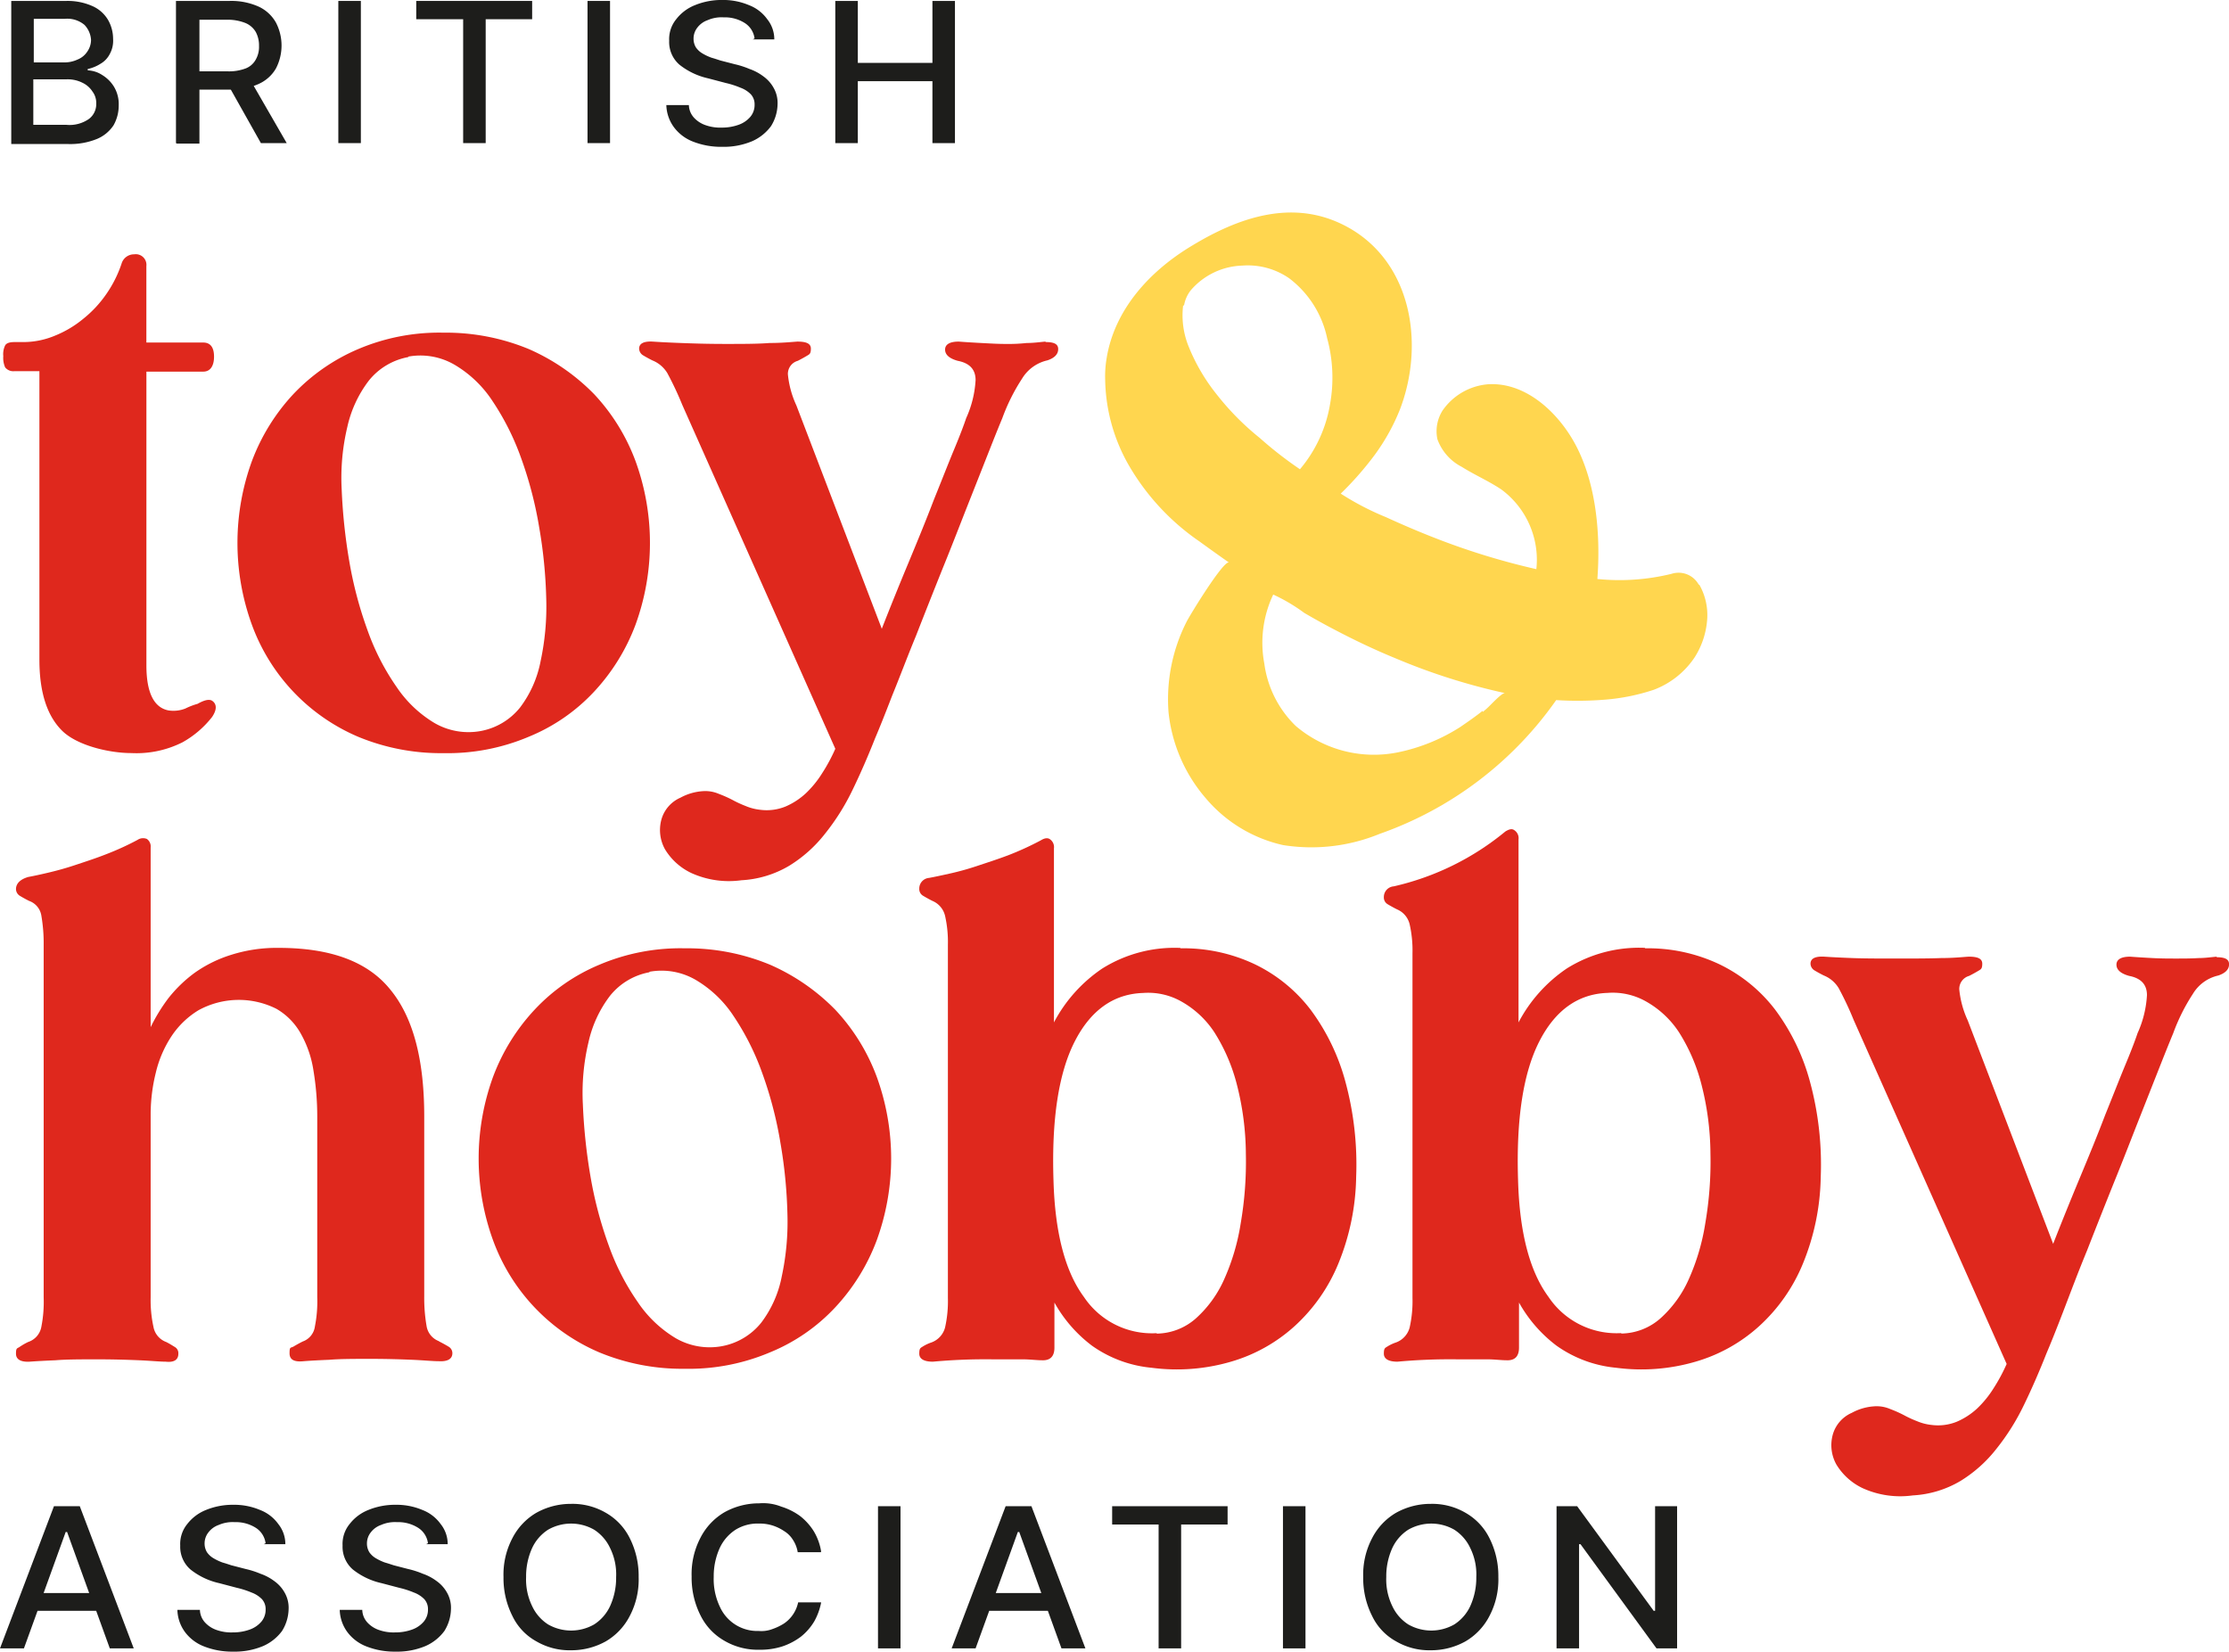
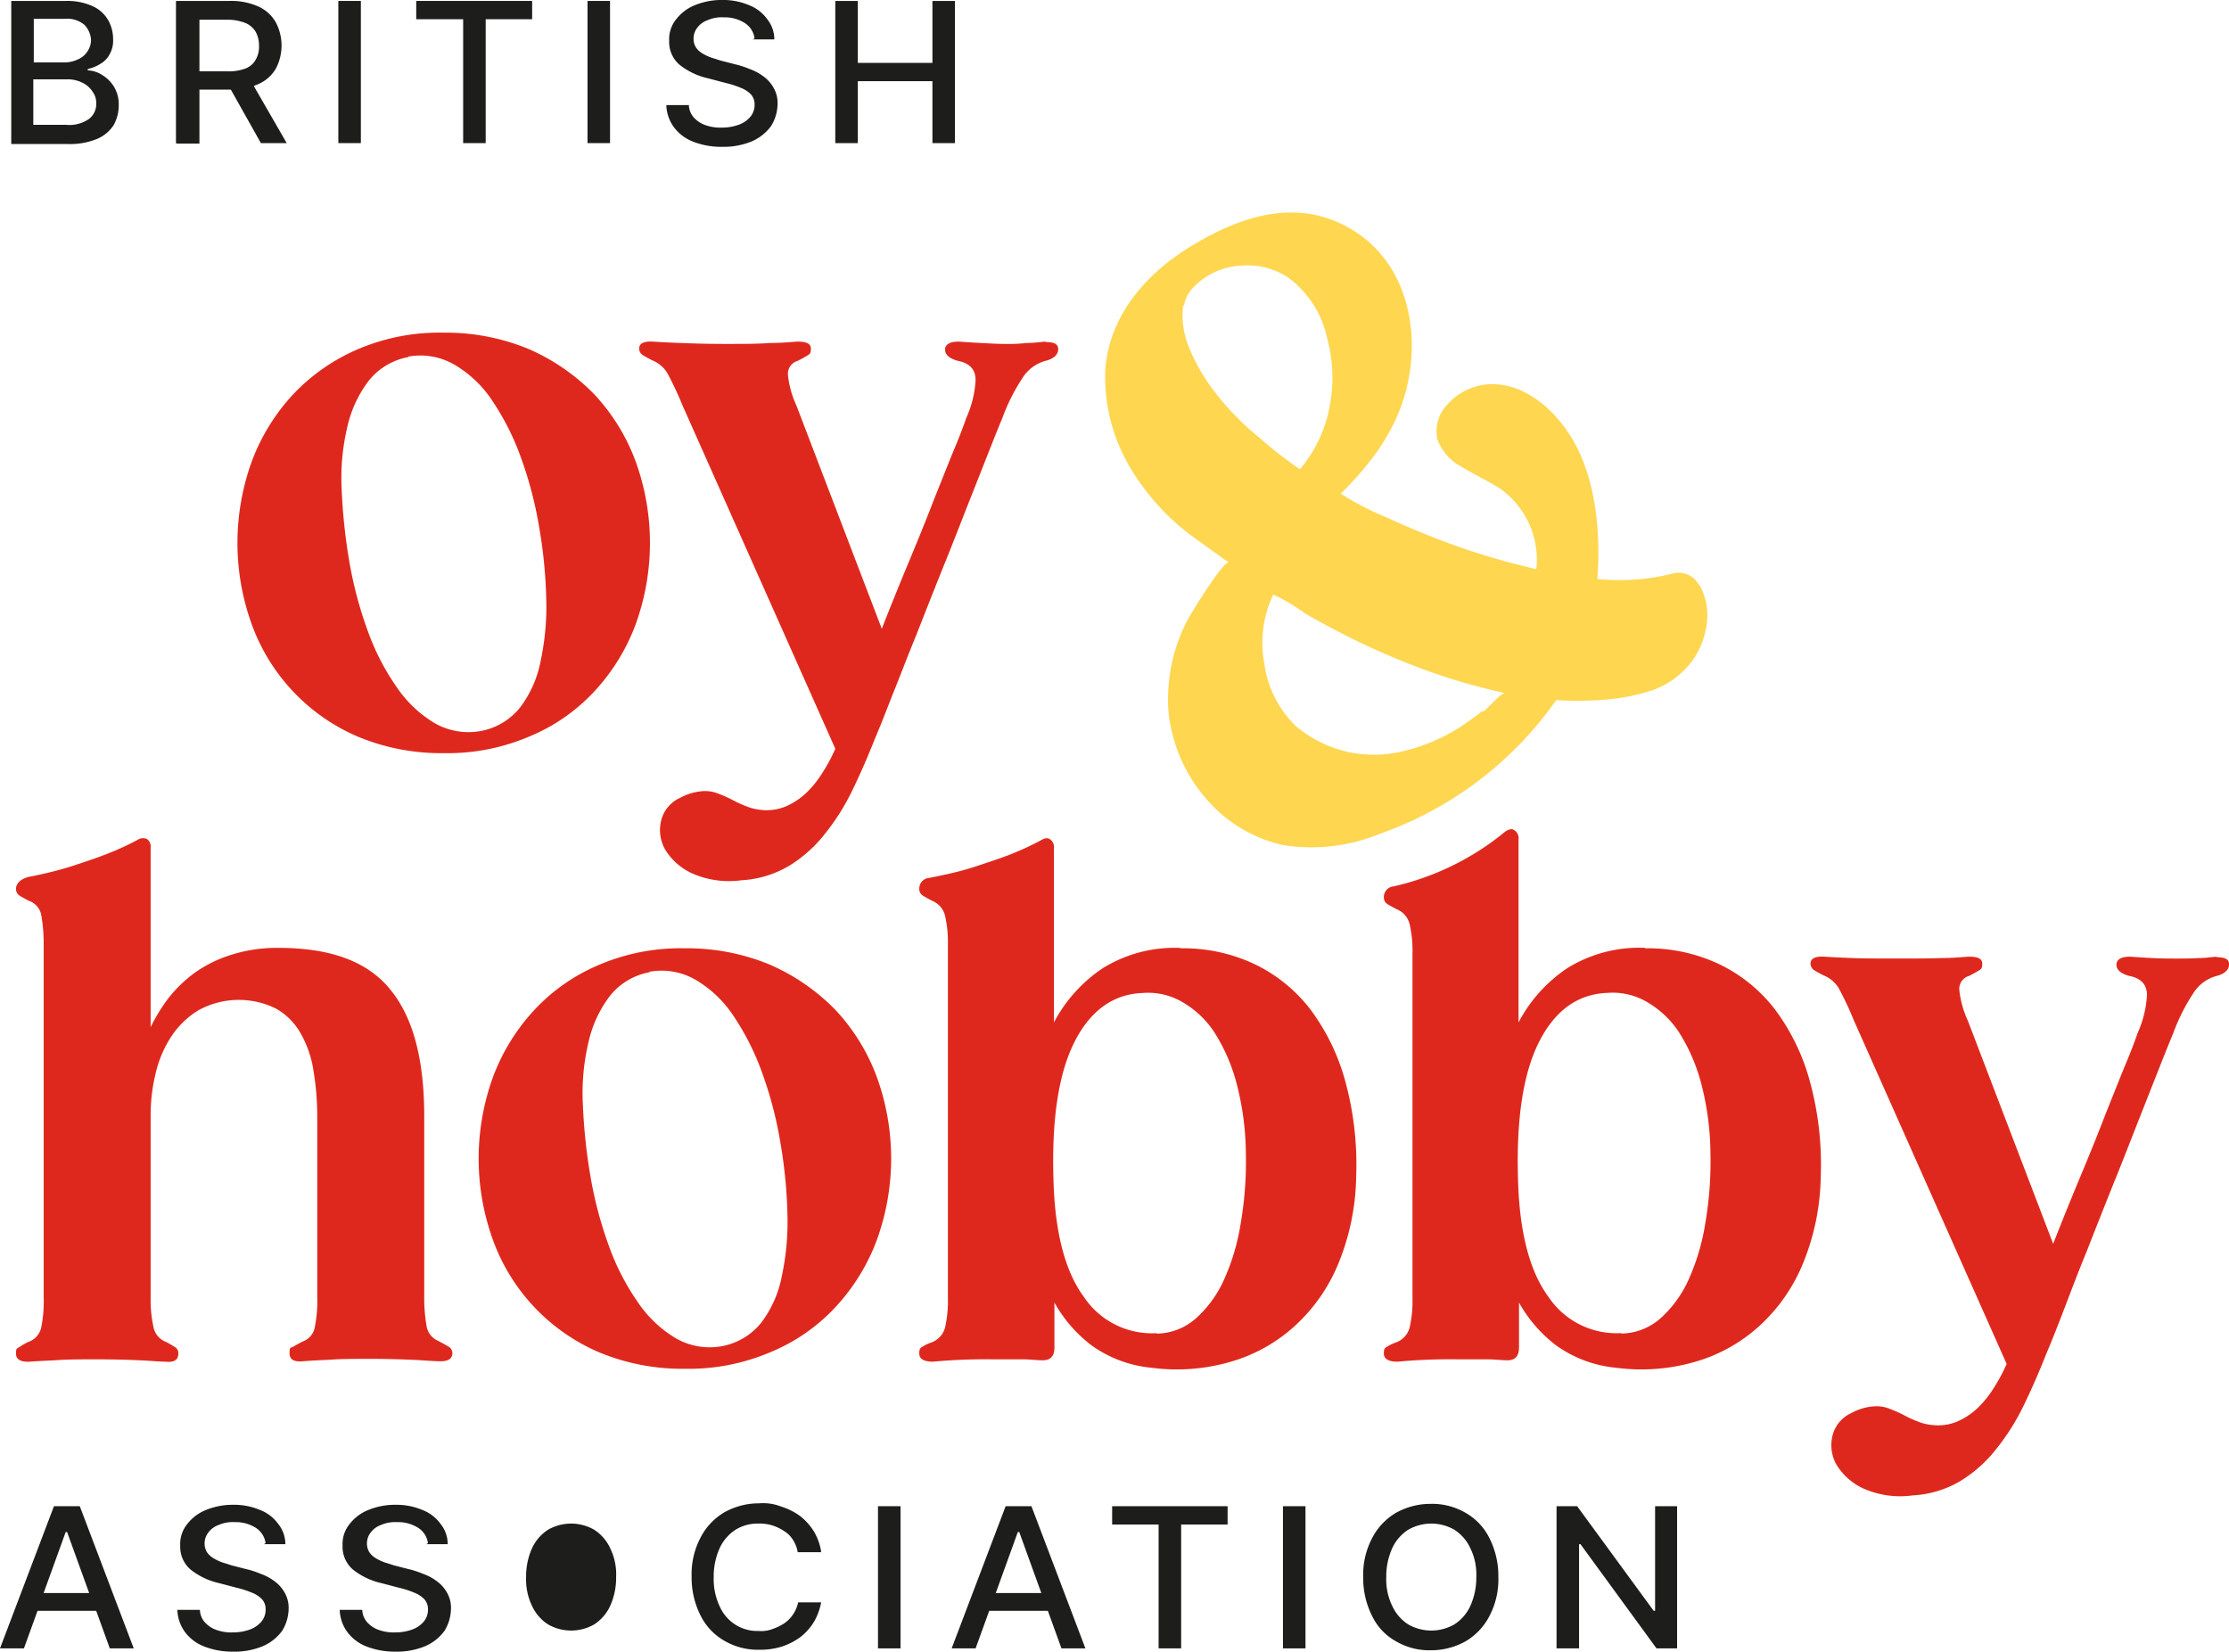
<svg xmlns="http://www.w3.org/2000/svg" width="183.934" height="136.304" viewBox="0 0 183.934 136.304">
  <g id="BTHA_Primary_Logo_Colour_CMYK" data-name="BTHA Primary Logo Colour CMYK" transform="translate(-722.5 -364.2)">
    <g id="Group_47" data-name="Group 47" transform="translate(722.771 381.738)">
-       <path id="Path_1077" data-name="Path 1077" d="M740.509,455.3c.31.271.31.7-.077,1.278a8.1,8.1,0,0,1-2.44,2.091,8.451,8.451,0,0,1-4.221.891c-1.82,0-4.492-.62-5.731-1.859s-1.859-3.175-1.859-5.847V428.042h-2.052a.861.861,0,0,1-.774-.31,1.913,1.913,0,0,1-.155-.929,1.654,1.654,0,0,1,.155-.891c.116-.194.387-.271.774-.271h.774a6.773,6.773,0,0,0,2.594-.542,8.824,8.824,0,0,0,2.323-1.394,9.571,9.571,0,0,0,1.9-2.052,9.893,9.893,0,0,0,1.239-2.478A1.068,1.068,0,0,1,734,418.4a.878.878,0,0,1,1.007.968v6.312H739.7c.581,0,.891.387.891,1.162s-.31,1.239-.891,1.239H735.01v24.241c0,2.246.62,3.485,1.82,3.717a2.678,2.678,0,0,0,1.394-.155,5.761,5.761,0,0,1,1.007-.387c.62-.349,1.045-.426,1.278-.194" transform="translate(-723.2 -414.95)" fill="#df281d" />
      <path id="Path_1078" data-name="Path 1078" d="M790.1,435.1a17.867,17.867,0,0,1,7.048,1.355,17.138,17.138,0,0,1,5.383,3.717,16.425,16.425,0,0,1,3.408,5.5,19.727,19.727,0,0,1,0,13.553,16.661,16.661,0,0,1-3.408,5.5,15.227,15.227,0,0,1-5.383,3.717A17.208,17.208,0,0,1,790.1,469.8a17.867,17.867,0,0,1-7.048-1.355,16.008,16.008,0,0,1-8.751-9.216,19.728,19.728,0,0,1,0-13.553,16.66,16.66,0,0,1,3.408-5.5,15.96,15.96,0,0,1,5.344-3.717A17.082,17.082,0,0,1,790.1,435.1m-2.9,2.014a5.42,5.42,0,0,0-3.253,1.936,9.775,9.775,0,0,0-1.781,3.834,18.1,18.1,0,0,0-.465,5.15,46.121,46.121,0,0,0,.62,5.886,32.683,32.683,0,0,0,1.51,5.731,19.675,19.675,0,0,0,2.4,4.685,9.893,9.893,0,0,0,3.137,2.982,5.6,5.6,0,0,0,3.795.658,5.421,5.421,0,0,0,3.253-1.936,9.194,9.194,0,0,0,1.7-3.834,21.409,21.409,0,0,0,.465-5.15A39.815,39.815,0,0,0,798,451.17a32.246,32.246,0,0,0-1.51-5.77,21.211,21.211,0,0,0-2.362-4.685,9.51,9.51,0,0,0-3.137-2.982,5.6,5.6,0,0,0-3.795-.658" transform="translate(-753.777 -425.184)" fill="#df281d" />
      <path id="Path_1079" data-name="Path 1079" d="M892.234,437.031c.7,0,1.046.155,1.046.581s-.31.736-.891.929a3.283,3.283,0,0,0-2.091,1.51,15.869,15.869,0,0,0-1.626,3.253c-.194.465-.542,1.317-1.045,2.594s-1.084,2.749-1.743,4.414-1.355,3.485-2.13,5.382q-1.162,2.9-2.207,5.576c-.736,1.781-1.355,3.446-1.975,4.957q-.871,2.265-1.394,3.485c-.581,1.471-1.2,2.9-1.859,4.26a18.778,18.778,0,0,1-2.285,3.64,11.163,11.163,0,0,1-2.943,2.633,8.613,8.613,0,0,1-3.95,1.2,7.516,7.516,0,0,1-4.1-.581,5.068,5.068,0,0,1-2.207-1.975,3.269,3.269,0,0,1-.31-2.4,2.786,2.786,0,0,1,1.588-1.859,4.46,4.46,0,0,1,1.936-.542,2.83,2.83,0,0,1,1.239.232,9.874,9.874,0,0,1,1.123.5,9.266,9.266,0,0,0,1.084.5,4.216,4.216,0,0,0,1.2.31,4.117,4.117,0,0,0,2.091-.271,5.875,5.875,0,0,0,1.665-1.084,8.45,8.45,0,0,0,1.355-1.665,14.481,14.481,0,0,0,1.084-2.014L862.263,442.22a26.628,26.628,0,0,0-1.239-2.633,2.55,2.55,0,0,0-1.239-1.046c-.31-.155-.581-.31-.775-.426a.667.667,0,0,1-.31-.542c0-.426.387-.62,1.123-.581q.813.058,2.323.116c1.007.039,2.207.077,3.64.077s2.711,0,3.679-.077c.968,0,1.743-.077,2.285-.116.736,0,1.123.155,1.123.581s-.116.465-.31.581-.465.271-.774.426a1.116,1.116,0,0,0-.813,1.123,7.918,7.918,0,0,0,.7,2.556l7.048,18.432q1.045-2.672,2.207-5.46c.774-1.859,1.471-3.562,2.091-5.189.658-1.626,1.2-3.02,1.7-4.221s.813-2.052.968-2.517a8.747,8.747,0,0,0,.774-3.137c0-.852-.465-1.394-1.471-1.588q-1.046-.29-1.045-.929c0-.426.387-.658,1.123-.658q.755.058,1.859.116c.736.039,1.394.077,1.936.077a14.309,14.309,0,0,0,1.82-.077c.581,0,1.084-.077,1.549-.116" transform="translate(-806.231 -426.34)" fill="#df281d" />
      <path id="Path_1080" data-name="Path 1080" d="M760.828,584.365c.31.155.581.31.774.426a.618.618,0,0,1,.31.542c0,.465-.387.7-1.123.658-.5,0-1.239-.077-2.168-.116s-2.091-.077-3.446-.077-2.517,0-3.446.077q-1.394.058-2.091.116c-.774.077-1.162-.116-1.162-.658s.077-.426.31-.542c.194-.116.465-.271.775-.426a1.529,1.529,0,0,0,1.007-1.239,10.685,10.685,0,0,0,.194-2.44v-14.87a23.158,23.158,0,0,0-.31-3.795,8.915,8.915,0,0,0-1.045-3.059,5.4,5.4,0,0,0-2.014-2.052,6.913,6.913,0,0,0-6.428.116,7.074,7.074,0,0,0-2.246,2.169,9.389,9.389,0,0,0-1.278,2.982,14.343,14.343,0,0,0-.426,3.369v15.179a10.386,10.386,0,0,0,.232,2.44,1.641,1.641,0,0,0,1.046,1.239c.31.155.542.31.736.426a.586.586,0,0,1,.271.542c0,.5-.349.736-1.046.658-.5,0-1.239-.077-2.168-.116s-2.091-.077-3.446-.077-2.556,0-3.485.077c-.929.039-1.626.077-2.13.116-.736.039-1.123-.194-1.123-.658s.077-.426.271-.542a5.386,5.386,0,0,1,.736-.426,1.616,1.616,0,0,0,1.084-1.239,10.678,10.678,0,0,0,.194-2.44V551.645a13.475,13.475,0,0,0-.194-2.44,1.54,1.54,0,0,0-1.007-1.2c-.31-.155-.581-.31-.774-.426a.667.667,0,0,1-.31-.542c0-.465.349-.813,1.007-1.007q.639-.116,1.626-.349c.658-.155,1.394-.349,2.207-.62s1.665-.542,2.556-.891a22.952,22.952,0,0,0,2.633-1.2.817.817,0,0,1,.774-.077.755.755,0,0,1,.31.7v14.831a14.3,14.3,0,0,1,1.471-2.4,11.142,11.142,0,0,1,2.168-2.091,10.716,10.716,0,0,1,2.982-1.471,12.461,12.461,0,0,1,3.95-.581c4.26,0,7.319,1.123,9.177,3.408,1.9,2.285,2.827,5.77,2.827,10.494v14.87a13.482,13.482,0,0,0,.194,2.44,1.6,1.6,0,0,0,1.007,1.239" transform="translate(-724.854 -491.195)" fill="#df281d" />
      <path id="Path_1081" data-name="Path 1081" d="M841.5,566.3a17.867,17.867,0,0,1,7.048,1.355,17.137,17.137,0,0,1,5.383,3.717,16.424,16.424,0,0,1,3.408,5.5,19.727,19.727,0,0,1,0,13.553,16.66,16.66,0,0,1-3.408,5.5,15.226,15.226,0,0,1-5.383,3.717A17.207,17.207,0,0,1,841.5,601a17.868,17.868,0,0,1-7.048-1.355,16.008,16.008,0,0,1-8.751-9.216,19.727,19.727,0,0,1,0-13.553,16.66,16.66,0,0,1,3.408-5.5,15.424,15.424,0,0,1,5.344-3.717A17.081,17.081,0,0,1,841.5,566.3m-2.9,1.975a5.421,5.421,0,0,0-3.253,1.936,9.775,9.775,0,0,0-1.781,3.834,18.093,18.093,0,0,0-.465,5.15,46.107,46.107,0,0,0,.62,5.886,32.684,32.684,0,0,0,1.51,5.731,19.669,19.669,0,0,0,2.4,4.685,9.893,9.893,0,0,0,3.136,2.982,5.6,5.6,0,0,0,3.795.658,5.421,5.421,0,0,0,3.253-1.936,9.193,9.193,0,0,0,1.7-3.834,21.408,21.408,0,0,0,.465-5.15,39.815,39.815,0,0,0-.581-5.886,32.246,32.246,0,0,0-1.51-5.77,21.207,21.207,0,0,0-2.362-4.685,9.51,9.51,0,0,0-3.137-2.982,5.6,5.6,0,0,0-3.795-.658" transform="translate(-785.274 -505.579)" fill="#df281d" />
      <path id="Path_1082" data-name="Path 1082" d="M939.969,551.932a13.764,13.764,0,0,1,6.118,1.317,12.745,12.745,0,0,1,4.608,3.756,17.6,17.6,0,0,1,2.865,5.925,26.133,26.133,0,0,1,.891,7.861,19.655,19.655,0,0,1-1.471,7.164,14.326,14.326,0,0,1-3.6,5.15,13.335,13.335,0,0,1-5.266,2.943,15.908,15.908,0,0,1-6.544.5,10.125,10.125,0,0,1-4.918-1.82,11.389,11.389,0,0,1-3.1-3.562v3.717q0,1.1-1.046,1.046c-.426,0-.968-.077-1.588-.077h-2.478a47.294,47.294,0,0,0-4.918.194c-.736,0-1.123-.232-1.123-.658s.077-.465.271-.581a3.289,3.289,0,0,1,.736-.349,1.8,1.8,0,0,0,1.123-1.239,9.945,9.945,0,0,0,.232-2.44v-29.12a9.811,9.811,0,0,0-.232-2.4,1.78,1.78,0,0,0-1.045-1.239c-.31-.155-.581-.31-.775-.426a.637.637,0,0,1-.31-.581.88.88,0,0,1,.813-.891c.426-.078.968-.194,1.665-.349a22.3,22.3,0,0,0,2.246-.62c.813-.271,1.665-.542,2.594-.891a24.343,24.343,0,0,0,2.711-1.239c.31-.194.581-.232.774-.077a.784.784,0,0,1,.31.736v14.366A12.252,12.252,0,0,1,933.5,553.6a11.247,11.247,0,0,1,6.428-1.7m-1.936,31.83a4.976,4.976,0,0,0,3.214-1.239,9.514,9.514,0,0,0,2.323-3.175,18.1,18.1,0,0,0,1.394-4.685,29.982,29.982,0,0,0,.426-5.731,23.5,23.5,0,0,0-.774-5.847,14.946,14.946,0,0,0-1.82-4.182,7.836,7.836,0,0,0-2.672-2.517,5.553,5.553,0,0,0-3.214-.736c-2.44.077-4.337,1.433-5.654,4.027s-1.9,6.389-1.742,11.385c.116,4.376.968,7.59,2.517,9.681a6.752,6.752,0,0,0,6,2.982" transform="translate(-842.813 -491.211)" fill="#df281d" />
      <path id="Path_1083" data-name="Path 1083" d="M1038.969,550.749a13.765,13.765,0,0,1,6.118,1.317,12.746,12.746,0,0,1,4.608,3.756,17.6,17.6,0,0,1,2.865,5.925,26.131,26.131,0,0,1,.891,7.861,19.655,19.655,0,0,1-1.471,7.164,14.327,14.327,0,0,1-3.6,5.15,13.334,13.334,0,0,1-5.266,2.943,15.909,15.909,0,0,1-6.544.5,10.124,10.124,0,0,1-4.918-1.82,11.389,11.389,0,0,1-3.1-3.562V583.7q0,1.1-1.045,1.046c-.426,0-.968-.077-1.588-.077h-2.478a47.293,47.293,0,0,0-4.918.194c-.736,0-1.123-.232-1.123-.658s.077-.465.271-.581a3.292,3.292,0,0,1,.736-.349,1.8,1.8,0,0,0,1.123-1.239,9.949,9.949,0,0,0,.232-2.44V551.174a9.814,9.814,0,0,0-.232-2.4,1.78,1.78,0,0,0-1.046-1.239c-.31-.155-.581-.31-.774-.426a.637.637,0,0,1-.31-.581.88.88,0,0,1,.813-.891,22.19,22.19,0,0,0,9.216-4.531c.387-.232.581-.232.774-.078a.784.784,0,0,1,.31.736v15.1a12.254,12.254,0,0,1,3.988-4.453,11.249,11.249,0,0,1,6.428-1.7m-1.936,31.83a4.976,4.976,0,0,0,3.214-1.239,9.515,9.515,0,0,0,2.323-3.175,18.1,18.1,0,0,0,1.394-4.685,29.974,29.974,0,0,0,.426-5.731,23.5,23.5,0,0,0-.774-5.847,14.945,14.945,0,0,0-1.82-4.182,7.838,7.838,0,0,0-2.672-2.517,5.553,5.553,0,0,0-3.214-.736c-2.439.077-4.337,1.433-5.654,4.027s-1.9,6.389-1.743,11.385c.116,4.376.968,7.59,2.517,9.681a6.752,6.752,0,0,0,6,2.982" transform="translate(-903.477 -490.028)" fill="#df281d" />
      <path id="Path_1084" data-name="Path 1084" d="M1141.8,568.131c.7,0,1.046.155,1.046.581s-.31.736-.891.929a3.283,3.283,0,0,0-2.091,1.51,15.869,15.869,0,0,0-1.626,3.253c-.194.465-.542,1.317-1.046,2.594s-1.084,2.749-1.742,4.414-1.355,3.485-2.13,5.382q-1.162,2.9-2.207,5.576c-.736,1.781-1.355,3.446-1.936,4.957s-1.046,2.672-1.394,3.485c-.581,1.472-1.2,2.9-1.859,4.26a18.786,18.786,0,0,1-2.285,3.64,11.166,11.166,0,0,1-2.943,2.633,8.614,8.614,0,0,1-3.95,1.2,7.516,7.516,0,0,1-4.1-.581,5.069,5.069,0,0,1-2.207-1.975,3.269,3.269,0,0,1-.31-2.4,2.786,2.786,0,0,1,1.588-1.859,4.461,4.461,0,0,1,1.936-.542,2.829,2.829,0,0,1,1.239.232,9.891,9.891,0,0,1,1.123.5,9.277,9.277,0,0,0,1.084.5,4.215,4.215,0,0,0,1.2.31,4.117,4.117,0,0,0,2.091-.271,5.876,5.876,0,0,0,1.665-1.084,8.458,8.458,0,0,0,1.355-1.665,14.489,14.489,0,0,0,1.084-2.014l-12.624-28.384a26.565,26.565,0,0,0-1.239-2.633,2.55,2.55,0,0,0-1.239-1.046c-.31-.155-.581-.31-.774-.426a.667.667,0,0,1-.31-.542c0-.426.387-.62,1.123-.581q.813.058,2.323.116c1.007.039,2.207.039,3.64.039s2.71,0,3.679-.039c.968,0,1.743-.078,2.285-.116.736,0,1.123.155,1.123.581s-.116.465-.31.581-.465.271-.774.426a1.116,1.116,0,0,0-.813,1.123,7.917,7.917,0,0,0,.7,2.556l7.047,18.432q1.045-2.672,2.207-5.46c.775-1.859,1.472-3.562,2.091-5.189.658-1.626,1.2-3.02,1.7-4.221s.813-2.052.968-2.517a8.746,8.746,0,0,0,.774-3.136c0-.852-.465-1.394-1.471-1.588q-1.046-.29-1.046-.929c0-.426.387-.658,1.123-.658q.755.058,1.859.116c.736.039,1.394.039,1.936.039s1.278,0,1.82-.039c.581,0,1.084-.078,1.549-.116" transform="translate(-959.178 -506.674)" fill="#df281d" />
      <path id="Path_1085" data-name="Path 1085" d="M1006.968,440.2a1.9,1.9,0,0,0-2.246-.891,18.043,18.043,0,0,1-6.118.426c.271-3.64-.077-7.861-1.82-11.113-1.394-2.594-4.066-5.15-7.2-4.957a5.061,5.061,0,0,0-3.756,2.169,3.2,3.2,0,0,0-.426,2.362,4.148,4.148,0,0,0,2.014,2.285c1.045.658,2.207,1.162,3.253,1.859a7.212,7.212,0,0,1,2.9,6.583,58.468,58.468,0,0,1-8.325-2.556c-1.394-.542-2.749-1.123-4.1-1.742a22.594,22.594,0,0,1-3.717-1.936,26.249,26.249,0,0,0,2.788-3.175,16.952,16.952,0,0,0,2.091-3.756c2.13-5.537.929-12.585-4.84-15.334-4.221-2.014-8.558-.465-12.275,1.781-3.446,2.052-6.428,5.228-7.086,9.332a8.994,8.994,0,0,0-.116,1.781,14.637,14.637,0,0,0,1.936,7.009,19.45,19.45,0,0,0,5.847,6.312q1.278.929,2.44,1.743c-.426-.271-3.33,4.492-3.524,4.918a14.113,14.113,0,0,0-1.471,7.435,12.9,12.9,0,0,0,3.1,7.125,11.669,11.669,0,0,0,6.351,3.834,14.851,14.851,0,0,0,7.977-.929,29.857,29.857,0,0,0,14.56-11.036,28.262,28.262,0,0,0,4.066-.039,16.961,16.961,0,0,0,3.988-.813,7.037,7.037,0,0,0,3.369-2.672,6.7,6.7,0,0,0,1.045-3.253,5.079,5.079,0,0,0-.658-2.749m-42.518-23.04a2.764,2.764,0,0,1,.542-1.239h0a5.831,5.831,0,0,1,4.26-2.052,6,6,0,0,1,3.872,1.046,8.362,8.362,0,0,1,3.137,4.957,12.381,12.381,0,0,1,.232,5.46,11.161,11.161,0,0,1-2.478,5.344,32.287,32.287,0,0,1-3.33-2.594,21.917,21.917,0,0,1-3.524-3.562,15.679,15.679,0,0,1-2.323-3.95,6.847,6.847,0,0,1-.465-3.408m24.705,33.457c-.581.465-1.2.891-1.82,1.317a15.165,15.165,0,0,1-5.111,2.091,9.947,9.947,0,0,1-8.48-2.168,8.778,8.778,0,0,1-2.594-5.15,9.262,9.262,0,0,1,.736-5.692,14.291,14.291,0,0,1,2.556,1.51c.852.5,1.7.968,2.594,1.433,1.626.852,3.253,1.626,4.956,2.323a51.343,51.343,0,0,0,9.022,2.866c-.271-.039-1.239,1.046-1.471,1.239-.116.116-.232.194-.348.31" transform="translate(-867.062 -409.491)" fill="#ffd64f" />
      <path id="Path_1086" data-name="Path 1086" d="M990.3,416h0" transform="translate(-886.871 -413.48)" fill="#df281d" />
    </g>
    <path id="Path_1087" data-name="Path 1087" d="M727.96,687.33h.077l1.82,5.034H726.1l1.82-5.034Zm-1.007-2.13L722.5,696.933h1.975l1.123-3.1h4.84l1.123,3.1h1.975L729.083,685.2h-2.168Z" transform="translate(0 -196.7)" fill="#1d1d1b" />
    <g id="Group_48" data-name="Group 48" transform="translate(737.137 488.268)">
      <path id="Path_1088" data-name="Path 1088" d="M767.58,688.075a1.779,1.779,0,0,0-.813-1.278,3.076,3.076,0,0,0-1.742-.465,2.857,2.857,0,0,0-1.317.232,1.812,1.812,0,0,0-.852.62,1.462,1.462,0,0,0-.31.891,1.378,1.378,0,0,0,.194.736,1.687,1.687,0,0,0,.542.5,4.293,4.293,0,0,0,.736.349c.271.077.5.155.736.232l1.2.31a7.208,7.208,0,0,1,1.2.387,4.182,4.182,0,0,1,1.162.62,2.906,2.906,0,0,1,.852.968,2.51,2.51,0,0,1,.31,1.355,3.523,3.523,0,0,1-.542,1.781,3.861,3.861,0,0,1-1.549,1.239,6.023,6.023,0,0,1-2.478.465,6.337,6.337,0,0,1-2.4-.426,3.548,3.548,0,0,1-1.588-1.2,3.212,3.212,0,0,1-.62-1.82h1.859a1.6,1.6,0,0,0,.426,1.046,2.317,2.317,0,0,0,.968.62,3.616,3.616,0,0,0,1.317.194,4.051,4.051,0,0,0,1.394-.232,2.26,2.26,0,0,0,.968-.658,1.517,1.517,0,0,0,.349-1.007,1.205,1.205,0,0,0-.31-.852,2.307,2.307,0,0,0-.852-.542,7.285,7.285,0,0,0-1.2-.387l-1.471-.387a5.842,5.842,0,0,1-2.362-1.123,2.473,2.473,0,0,1-.852-1.975,2.6,2.6,0,0,1,.581-1.781,3.649,3.649,0,0,1,1.549-1.162,5.807,5.807,0,0,1,2.246-.426,5.471,5.471,0,0,1,2.207.426,3.309,3.309,0,0,1,1.51,1.162,2.642,2.642,0,0,1,.581,1.665h-1.781Z" transform="translate(-760.3 -684.784)" fill="#1d1d1b" />
      <path id="Path_1089" data-name="Path 1089" d="M802.18,688.075a1.779,1.779,0,0,0-.813-1.278,3.076,3.076,0,0,0-1.743-.465,2.857,2.857,0,0,0-1.317.232,1.811,1.811,0,0,0-.852.62,1.462,1.462,0,0,0-.31.891,1.378,1.378,0,0,0,.194.736,1.687,1.687,0,0,0,.542.5,4.291,4.291,0,0,0,.736.349c.271.077.5.155.736.232l1.2.31a7.209,7.209,0,0,1,1.2.387,4.184,4.184,0,0,1,1.162.62,2.906,2.906,0,0,1,.852.968,2.51,2.51,0,0,1,.31,1.355,3.523,3.523,0,0,1-.542,1.781,3.861,3.861,0,0,1-1.549,1.239,6.023,6.023,0,0,1-2.478.465,6.338,6.338,0,0,1-2.4-.426,3.548,3.548,0,0,1-1.588-1.2,3.212,3.212,0,0,1-.62-1.82h1.859a1.6,1.6,0,0,0,.426,1.046,2.318,2.318,0,0,0,.968.62,3.616,3.616,0,0,0,1.317.194,4.051,4.051,0,0,0,1.394-.232,2.26,2.26,0,0,0,.968-.658,1.517,1.517,0,0,0,.349-1.007,1.206,1.206,0,0,0-.31-.852,2.307,2.307,0,0,0-.852-.542,7.287,7.287,0,0,0-1.2-.387l-1.471-.387a5.843,5.843,0,0,1-2.362-1.123,2.473,2.473,0,0,1-.852-1.975,2.6,2.6,0,0,1,.581-1.781,3.649,3.649,0,0,1,1.549-1.162,5.806,5.806,0,0,1,2.246-.426,5.471,5.471,0,0,1,2.207.426,3.309,3.309,0,0,1,1.51,1.162,2.642,2.642,0,0,1,.581,1.665h-1.781Z" transform="translate(-781.502 -684.784)" fill="#1d1d1b" />
-       <path id="Path_1090" data-name="Path 1090" d="M840.952,690.741a6.464,6.464,0,0,1-.736,3.214,5.14,5.14,0,0,1-1.975,2.091,5.835,5.835,0,0,1-2.866.736,5.448,5.448,0,0,1-2.865-.736,4.7,4.7,0,0,1-1.975-2.091,6.907,6.907,0,0,1-.736-3.214,6.464,6.464,0,0,1,.736-3.214,5.141,5.141,0,0,1,1.975-2.091,5.836,5.836,0,0,1,2.865-.736,5.449,5.449,0,0,1,2.866.736,4.911,4.911,0,0,1,1.975,2.091,6.908,6.908,0,0,1,.736,3.214m-1.859,0a4.907,4.907,0,0,0-.5-2.4,3.6,3.6,0,0,0-1.317-1.51,3.828,3.828,0,0,0-3.795,0,3.6,3.6,0,0,0-1.317,1.51,5.635,5.635,0,0,0-.5,2.4,5.008,5.008,0,0,0,.5,2.4,3.6,3.6,0,0,0,1.317,1.51,3.828,3.828,0,0,0,3.795,0,3.6,3.6,0,0,0,1.317-1.51,5.636,5.636,0,0,0,.5-2.4" transform="translate(-802.888 -684.661)" fill="#1d1d1b" />
+       <path id="Path_1090" data-name="Path 1090" d="M840.952,690.741m-1.859,0a4.907,4.907,0,0,0-.5-2.4,3.6,3.6,0,0,0-1.317-1.51,3.828,3.828,0,0,0-3.795,0,3.6,3.6,0,0,0-1.317,1.51,5.635,5.635,0,0,0-.5,2.4,5.008,5.008,0,0,0,.5,2.4,3.6,3.6,0,0,0,1.317,1.51,3.828,3.828,0,0,0,3.795,0,3.6,3.6,0,0,0,1.317-1.51,5.636,5.636,0,0,0,.5-2.4" transform="translate(-802.888 -684.661)" fill="#1d1d1b" />
      <path id="Path_1091" data-name="Path 1091" d="M880.549,688.627h-1.9a2.6,2.6,0,0,0-.387-1.007,2.226,2.226,0,0,0-.736-.736,3.742,3.742,0,0,0-.968-.465,3.581,3.581,0,0,0-1.123-.155,3.48,3.48,0,0,0-1.9.5,3.6,3.6,0,0,0-1.317,1.51,5.636,5.636,0,0,0-.5,2.4,5.278,5.278,0,0,0,.5,2.44,3.386,3.386,0,0,0,3.214,2.014,2.54,2.54,0,0,0,1.123-.155,4.457,4.457,0,0,0,.968-.465,2.788,2.788,0,0,0,1.162-1.742h1.9a5.174,5.174,0,0,1-.581,1.588,4.719,4.719,0,0,1-1.084,1.239,5.372,5.372,0,0,1-1.549.813,5.919,5.919,0,0,1-1.9.271,5.448,5.448,0,0,1-2.865-.736,4.91,4.91,0,0,1-1.975-2.091,6.907,6.907,0,0,1-.736-3.214,6.464,6.464,0,0,1,.736-3.214,5.139,5.139,0,0,1,1.975-2.091,5.835,5.835,0,0,1,2.865-.736,4.035,4.035,0,0,1,1.82.271,5.281,5.281,0,0,1,1.549.774,4.871,4.871,0,0,1,1.123,1.239,4.7,4.7,0,0,1,.62,1.7" transform="translate(-827.46 -684.6)" fill="#1d1d1b" />
    </g>
    <rect id="Rectangle_53" data-name="Rectangle 53" width="1.859" height="11.733" transform="translate(794.951 488.5)" fill="#1d1d1b" />
    <path id="Path_1092" data-name="Path 1092" d="M930.8,687.33h.077l1.82,5.034H928.94l1.82-5.034Zm-1.046-2.13L925.3,696.933h1.975l1.123-3.1h4.84l1.123,3.1h1.975L931.883,685.2h-2.169Z" transform="translate(-124.27 -196.7)" fill="#1d1d1b" />
    <path id="Path_1093" data-name="Path 1093" d="M959.5,685.2v1.51h3.834v10.223h1.859V686.71h3.834V685.2Z" transform="translate(-145.227 -196.7)" fill="#1d1d1b" />
    <rect id="Rectangle_54" data-name="Rectangle 54" width="1.859" height="11.733" transform="translate(828.368 488.5)" fill="#1d1d1b" />
    <path id="Path_1094" data-name="Path 1094" d="M1024.152,690.741a6.464,6.464,0,0,1-.736,3.214,5.14,5.14,0,0,1-1.975,2.091,5.835,5.835,0,0,1-2.865.736,5.448,5.448,0,0,1-2.865-.736,4.7,4.7,0,0,1-1.975-2.091,6.907,6.907,0,0,1-.736-3.214,6.464,6.464,0,0,1,.736-3.214,5.14,5.14,0,0,1,1.975-2.091,5.835,5.835,0,0,1,2.865-.736,5.449,5.449,0,0,1,2.865.736,4.911,4.911,0,0,1,1.975,2.091,6.908,6.908,0,0,1,.736,3.214m-1.82,0a4.907,4.907,0,0,0-.5-2.4,3.6,3.6,0,0,0-1.317-1.51,3.828,3.828,0,0,0-3.795,0,3.6,3.6,0,0,0-1.317,1.51,5.637,5.637,0,0,0-.5,2.4,5.009,5.009,0,0,0,.5,2.4,3.6,3.6,0,0,0,1.317,1.51,3.828,3.828,0,0,0,3.795,0,3.6,3.6,0,0,0,1.317-1.51,5.637,5.637,0,0,0,.5-2.4" transform="translate(-178.01 -196.393)" fill="#1d1d1b" />
    <path id="Path_1095" data-name="Path 1095" d="M1062.332,685.2v8.635h-.116L1055.9,685.2h-1.7v11.733h1.859v-8.6h.116l6.273,8.6h1.7V685.2Z" transform="translate(-203.256 -196.7)" fill="#1d1d1b" />
    <g id="Group_49" data-name="Group 49" transform="translate(723.429 364.277)">
      <path id="Path_1096" data-name="Path 1096" d="M724.9,376.133V364.4h4.531a5.023,5.023,0,0,1,2.168.426,2.817,2.817,0,0,1,1.278,1.123,3.139,3.139,0,0,1,.426,1.588,2.265,2.265,0,0,1-.271,1.239,1.96,1.96,0,0,1-.774.813,3.132,3.132,0,0,1-1.046.426v.116a2.319,2.319,0,0,1,1.2.387,2.891,2.891,0,0,1,.968.968,2.791,2.791,0,0,1,.387,1.549,3.285,3.285,0,0,1-.426,1.626,3.037,3.037,0,0,1-1.355,1.123,5.857,5.857,0,0,1-2.362.426H724.9Zm1.859-6.66h2.478a2.528,2.528,0,0,0,1.123-.232,1.715,1.715,0,0,0,.813-.658,1.694,1.694,0,0,0,.31-.968,1.959,1.959,0,0,0-.542-1.239,2.215,2.215,0,0,0-1.626-.5h-2.556v3.6Zm0,5.15h2.672a2.785,2.785,0,0,0,1.9-.5,1.524,1.524,0,0,0,.581-1.239,1.562,1.562,0,0,0-.31-1.007,2,2,0,0,0-.852-.736,2.7,2.7,0,0,0-1.278-.271H726.72v3.756Z" transform="translate(-724.9 -364.4)" fill="#1d1d1b" />
      <path id="Path_1097" data-name="Path 1097" d="M760,376.133V364.4h4.414a5.528,5.528,0,0,1,2.4.465,3.16,3.16,0,0,1,1.433,1.317,4.106,4.106,0,0,1,0,3.795,3.1,3.1,0,0,1-1.433,1.278,5.412,5.412,0,0,1-2.4.465h-3.33v-1.51h3.175a3.9,3.9,0,0,0,1.471-.232,1.6,1.6,0,0,0,.852-.736,2.1,2.1,0,0,0,.271-1.123,2.338,2.338,0,0,0-.271-1.162,1.777,1.777,0,0,0-.852-.736,3.992,3.992,0,0,0-1.471-.271h-2.323v10.223h-1.859Zm6.079-5.305,3.059,5.305h-2.13l-2.982-5.305Z" transform="translate(-746.408 -364.4)" fill="#1d1d1b" />
    </g>
    <rect id="Rectangle_55" data-name="Rectangle 55" width="1.859" height="11.733" transform="translate(750.419 364.277)" fill="#1d1d1b" />
    <path id="Path_1098" data-name="Path 1098" d="M811.2,364.4v1.51h3.872v10.223h1.859V365.91h3.834V364.4Z" transform="translate(-54.353 -0.123)" fill="#1d1d1b" />
    <rect id="Rectangle_56" data-name="Rectangle 56" width="1.859" height="11.733" transform="translate(770.981 364.277)" fill="#1d1d1b" />
    <path id="Path_1099" data-name="Path 1099" d="M871.78,367.375a1.779,1.779,0,0,0-.813-1.278,3.075,3.075,0,0,0-1.743-.465,2.857,2.857,0,0,0-1.317.232,1.812,1.812,0,0,0-.852.62,1.462,1.462,0,0,0-.31.891,1.378,1.378,0,0,0,.194.736,1.687,1.687,0,0,0,.542.5,4.289,4.289,0,0,0,.736.348c.271.077.5.155.736.232l1.2.31a7.212,7.212,0,0,1,1.2.387,4.184,4.184,0,0,1,1.162.62,2.908,2.908,0,0,1,.852.968,2.511,2.511,0,0,1,.31,1.355,3.523,3.523,0,0,1-.542,1.781,3.863,3.863,0,0,1-1.549,1.239,6.023,6.023,0,0,1-2.478.465,6.337,6.337,0,0,1-2.4-.426,3.548,3.548,0,0,1-1.588-1.2,3.212,3.212,0,0,1-.62-1.82h1.859a1.6,1.6,0,0,0,.426,1.046,2.317,2.317,0,0,0,.968.62,3.615,3.615,0,0,0,1.317.194,4.05,4.05,0,0,0,1.394-.232,2.26,2.26,0,0,0,.968-.658,1.517,1.517,0,0,0,.349-1.007,1.206,1.206,0,0,0-.31-.852,2.307,2.307,0,0,0-.852-.542,7.3,7.3,0,0,0-1.2-.387l-1.471-.387a5.843,5.843,0,0,1-2.362-1.123,2.473,2.473,0,0,1-.852-1.975,2.6,2.6,0,0,1,.581-1.781,3.647,3.647,0,0,1,1.549-1.162,5.8,5.8,0,0,1,2.246-.426,5.47,5.47,0,0,1,2.207.426,3.309,3.309,0,0,1,1.51,1.162,2.642,2.642,0,0,1,.581,1.665h-1.781Z" transform="translate(-87.014)" fill="#1d1d1b" />
    <path id="Path_1100" data-name="Path 1100" d="M908.516,364.4v5.111h-6.157V364.4H900.5v11.733h1.859v-5.111h6.157v5.111h1.859V364.4Z" transform="translate(-109.073 -0.123)" fill="#1d1d1b" />
  </g>
</svg>